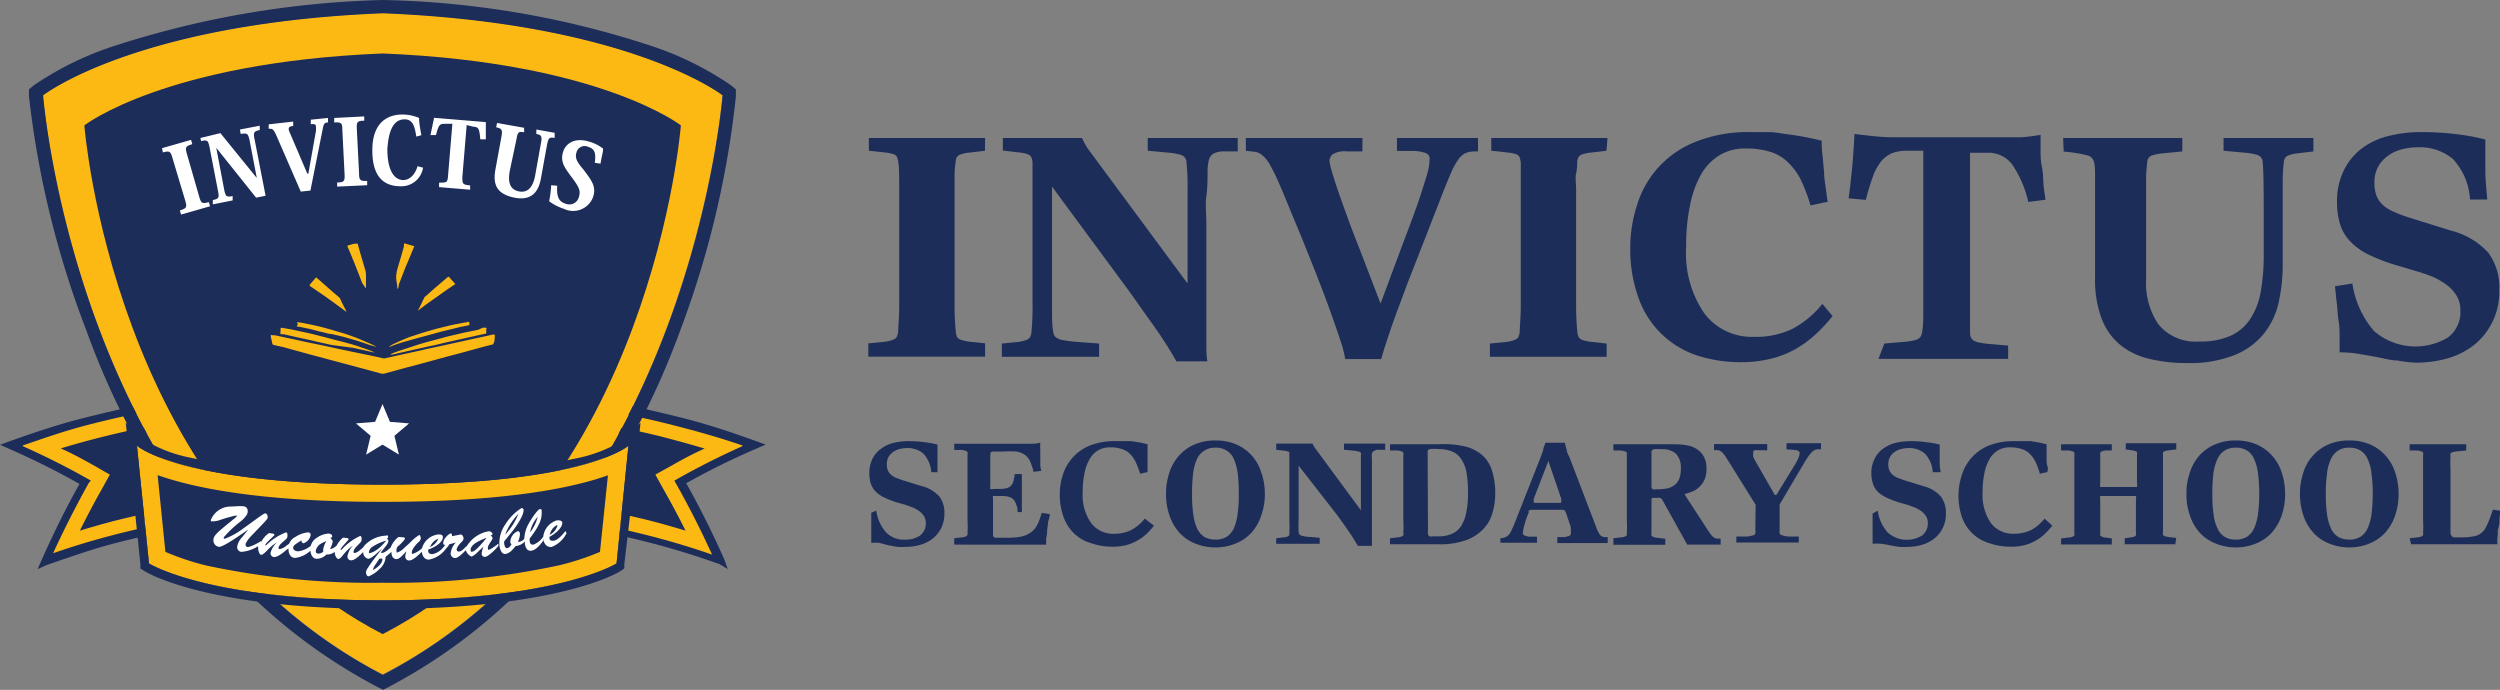
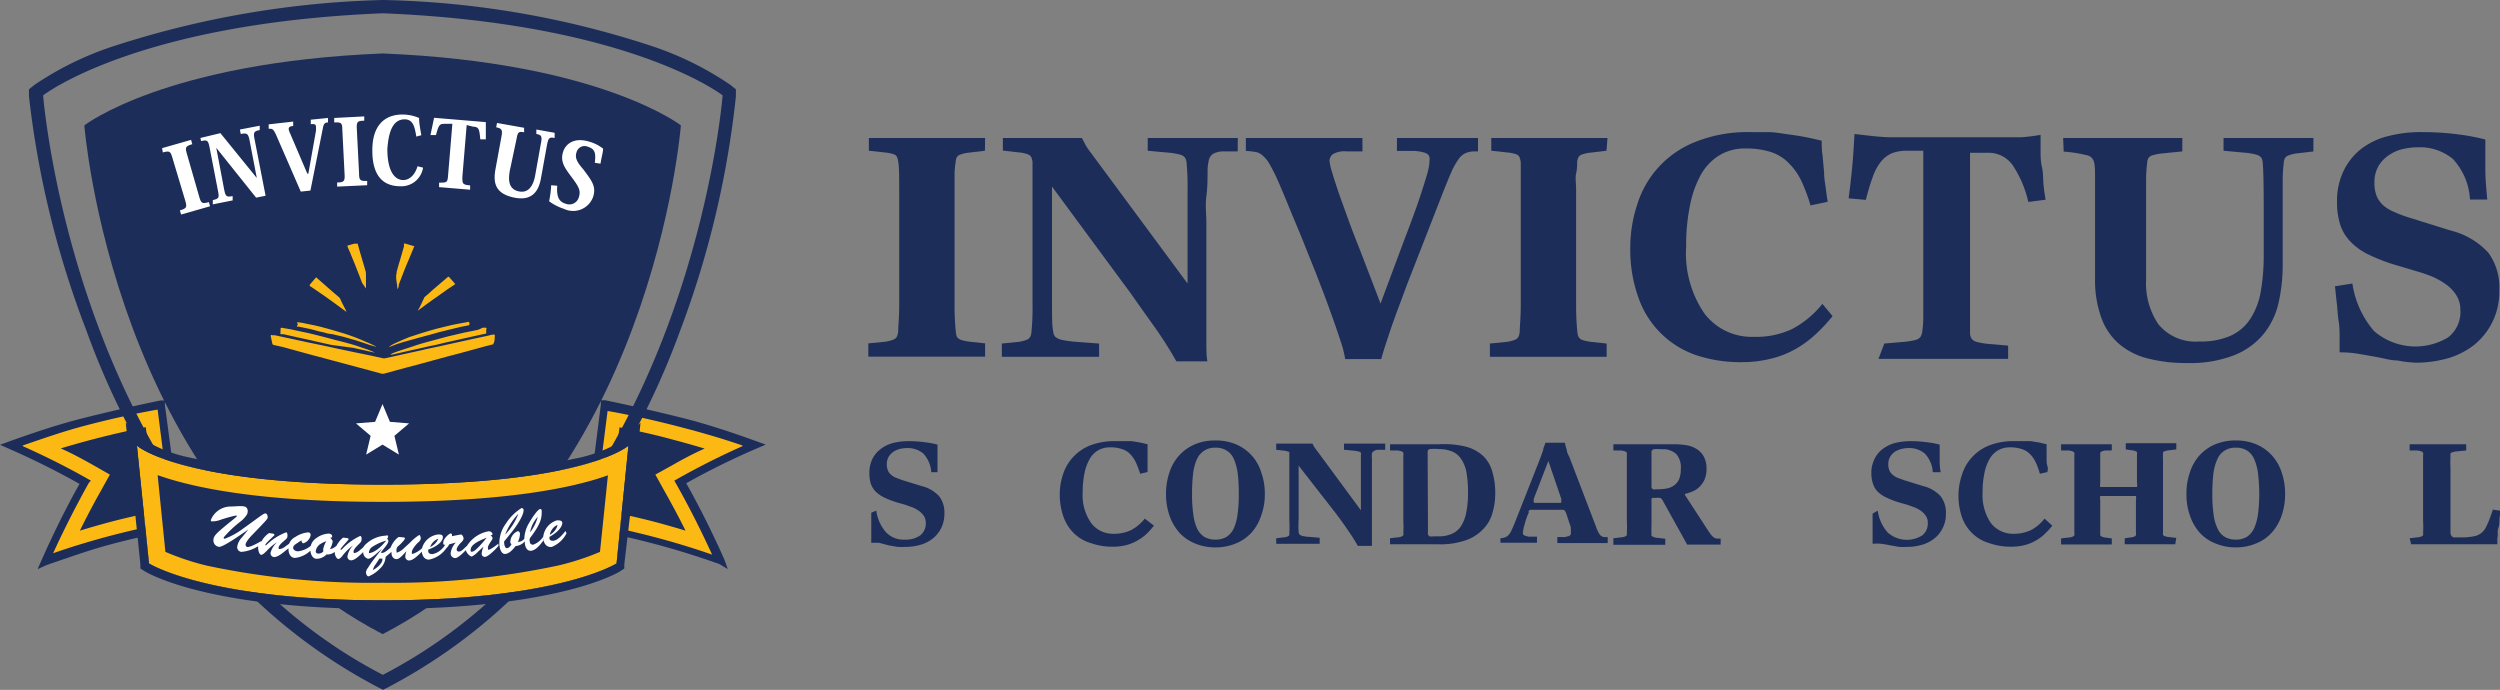
<svg xmlns="http://www.w3.org/2000/svg" width="144.96" height="40" viewBox="0 0 144.96 40">
  <rect x="0" y="0" width="144.96" height="40" fill="#808080" stroke="none" />
  <defs>
    <style>.cls-1,.cls-4{fill:#1c2d5a;}.cls-1,.cls-2,.cls-3{fill-rule:evenodd;}.cls-2{fill:#fdb913;}.cls-3{fill:#fff;}</style>
  </defs>
  <g id="Layer_2" data-name="Layer 2">
    <g id="Layer_1-2" data-name="Layer 1">
      <path class="cls-1" d="M10.24,30.51c-1.28.23-2.55.51-3.82.84s-2.54.73-3.79,1.19q1-2.34,2.31-4.62A43.63,43.63,0,0,0,.66,25.81c1.43-.52,2.88-1,4.33-1.35s2.9-.7,4.36-1l.42,3.32c.16,1.23.31,2.46.47,3.69" />
      <path class="cls-2" d="M8.45,24.74c.09.74.18,1.48.28,2.22.11.9.23,1.8.34,2.7-1,.19-2,.42-2.92.67-.51.14-1,.28-1.52.44.39-.79.8-1.57,1.23-2.33l.51-.92L5.46,27c-.64-.36-1.28-.71-1.94-1,.57-.17,1.16-.34,1.73-.49,1.06-.28,2.13-.53,3.2-.74m.9-1.24c-1.46.26-2.92.58-4.36,1s-2.9.83-4.33,1.35a43.63,43.63,0,0,1,4.28,2.11Q3.66,30.2,2.63,32.54c1.25-.46,2.52-.85,3.79-1.19s2.54-.61,3.82-.84c-.16-1.23-.31-2.46-.47-3.69L9.35,23.5" />
      <path class="cls-1" d="M2.18,33l.23-.52c.66-1.49,1.4-3,2.2-4.42a44.51,44.51,0,0,0-4-2L0,25.79l.58-.21c1.42-.51,2.89-1,4.34-1.36s2.92-.7,4.39-1l.25,0,0,.25L10,26.79l.5,3.92-.23,0c-1.27.22-2.55.51-3.8.84S4,32.32,2.71,32.76Zm-.86-7.13c1.28.57,2.54,1.2,3.74,1.88l.21.12L5.15,28c-.74,1.33-1.44,2.7-2.07,4.08,1.08-.38,2.18-.71,3.27-1s2.41-.59,3.62-.81l-.44-3.45-.39-3.07c-1.37.24-2.74.55-4.09.9S2.55,25.41,1.32,25.83Z" />
      <path class="cls-1" d="M34.13,30.51c1.28.23,2.56.51,3.83.84s2.53.73,3.78,1.19a49.75,49.75,0,0,0-2.31-4.62,43.63,43.63,0,0,1,4.28-2.11q-2.15-.78-4.32-1.35c-1.45-.38-2.91-.7-4.37-1l-.42,3.32c-.15,1.23-.31,2.46-.47,3.69" />
      <path class="cls-2" d="M35.93,24.74c-.1.74-.19,1.48-.28,2.22-.12.9-.23,1.8-.35,2.7,1,.19,2,.42,2.93.67.5.14,1,.28,1.52.44-.39-.79-.81-1.57-1.24-2.33L38,27.52l.92-.51c.63-.36,1.28-.71,1.94-1-.58-.17-1.16-.34-1.74-.49-1-.28-2.12-.53-3.19-.74M35,23.5c1.46.26,2.92.58,4.37,1s2.89.83,4.32,1.35a43.63,43.63,0,0,0-4.28,2.11,49.75,49.75,0,0,1,2.31,4.62c-1.25-.46-2.51-.85-3.78-1.19s-2.55-.61-3.83-.84c.16-1.23.32-2.46.47-3.69L35,23.5" />
      <path class="cls-1" d="M42.2,33,42,32.44c-.66-1.49-1.41-3-2.21-4.42a43.44,43.44,0,0,1,4.05-2l.56-.24-.58-.21c-1.42-.51-2.88-1-4.34-1.36s-2.92-.7-4.38-1l-.26,0,0,.25-.42,3.32-.5,3.92.23,0c1.28.22,2.56.51,3.81.84s2.53.73,3.76,1.17Zm.85-7.13c-1.28.57-2.53,1.2-3.74,1.88l-.21.12.12.21c.75,1.33,1.44,2.7,2.07,4.08-1.08-.38-2.18-.71-3.27-1s-2.4-.59-3.62-.81l.44-3.45.39-3.07c1.37.24,2.75.55,4.1.9S41.82,25.41,43.05,25.83Z" />
-       <path class="cls-2" d="M22.19.75C7.82,1.34,2.49,5.51,2.49,5.51s1.9,24.38,19.7,33.6c17.8-9.22,19.7-33.6,19.7-33.6S36.55,1.34,22.19.75" />
      <path class="cls-1" d="M22.19,3.1C9.58,3.61,4.89,7.27,4.89,7.27s1.67,21.41,17.3,29.5c15.62-8.09,17.29-29.5,17.29-29.5S34.79,3.61,22.19,3.1" />
      <path class="cls-1" d="M22.2.77c14.36.58,19.7,4.76,19.7,4.76S40,29.91,22.2,39.13C4.4,29.91,2.5,5.53,2.5,5.53S7.84,1.35,22.2.77Zm0-.77h0A54.87,54.87,0,0,0,6.7,2.64,18.37,18.37,0,0,0,2,4.92l-.32.26,0,.41A54.73,54.73,0,0,0,5,19.14a45,45,0,0,0,6,11.31,31.9,31.9,0,0,0,10.86,9.37l.35.18.35-.18A31.78,31.78,0,0,0,33.4,30.45a45,45,0,0,0,6.05-11.31A54.73,54.73,0,0,0,42.67,5.59l0-.41-.32-.26A18.37,18.37,0,0,0,37.7,2.64,53.11,53.11,0,0,0,22.23,0Z" />
      <path class="cls-1" d="M22.19,28.1c-11.76,0-14.25-2.26-14.25-2.26l.7,6.83S12,34.81,22.19,34.81s13.56-2.14,13.56-2.14l.69-6.83S34,28.1,22.19,28.1" />
      <path class="cls-2" d="M35.25,27.56,34.79,32a14.92,14.92,0,0,1-2.42.79,45.92,45.92,0,0,1-10.18,1A45.83,45.83,0,0,1,12,32.8,15.14,15.14,0,0,1,9.59,32l-.45-4.45c2,.71,5.84,1.55,13.05,1.55S33.27,28.27,35.25,27.56Zm1.19-1.72S34,28.1,22.19,28.1,7.94,25.84,7.94,25.84l.7,6.83S12,34.81,22.19,34.81s13.56-2.14,13.56-2.14Z" />
      <path class="cls-1" d="M36.44,25.84l-.69,6.83s-3.36,2.14-13.56,2.14S8.64,32.67,8.64,32.67l-.7-6.83s2.49,2.26,14.25,2.26S36.44,25.84,36.44,25.84ZM7.29,24.5l.15,1.4.7,6.82,0,.24.21.14c.14.09,3.6,2.21,13.82,2.21S35.88,33.19,36,33.1l.2-.14,0-.24L37,25.9l.14-1.39-1,1a8.11,8.11,0,0,1-2.69,1.06,49.35,49.35,0,0,1-11.23,1.06A49.27,49.27,0,0,1,11,26.53a8,8,0,0,1-2.69-1.06Z" />
      <polygon class="cls-3" points="22.18 25.78 21.23 26.36 21.49 25.27 20.64 24.55 21.75 24.46 22.18 23.43 22.61 24.46 23.72 24.55 22.87 25.27 23.13 26.36 22.18 25.78" />
      <path class="cls-2" d="M27.22,18.78a0,0,0,0,0,0,0,.08.08,0,0,1-.08.09l-.41.08-.66.16-.57.14-.46.13-.78.21-.93.26a6.93,6.93,0,0,0-.72.26s0,0-.05,0,0,0,0,0a1.74,1.74,0,0,1,.4-.23c.25-.12.5-.22.76-.33l.68-.22c.36-.11.72-.22,1.08-.31l.66-.16c.31-.07.62-.12.94-.18A.09.09,0,0,1,27.22,18.78Zm-9.94-.09a2.63,2.63,0,0,1,.39.06c.28.06.56.11.84.18s.79.21,1.18.33a11.2,11.2,0,0,1,1.5.55,5.86,5.86,0,0,1,.57.26l.07.05s0,0,0,0h0l-.15-.05a5.6,5.6,0,0,1-.54-.17l-.49-.16-.73-.21-.63-.15L19,19.34a4.21,4.21,0,0,0-.48-.12L18,19.08l-.68-.14h-.06c-.06,0-.07,0,0-.1a.17.17,0,0,0,0-.07C17.2,18.7,17.22,18.68,17.28,18.69Zm2.8-.61,0,0-.42-.31-.41-.3-.45-.32-.67-.46-.17-.11s0,0,0-.07l.37-.43h0l.31.27.34.3.32.28.34.29a.33.33,0,0,1,.09.11c.1.25.24.48.35.72A.08.08,0,0,1,20.08,18.08Zm6.25-1.56s0,0,0,0l-.42.28-.42.3-.34.24-.38.27-.39.29-.16.12,0,0h0s0,0,0,0l.09-.16c.1-.19.19-.39.28-.58a.22.22,0,0,1,.07-.09c.15-.12.29-.25.43-.38l.48-.41.41-.35s0,0,.05,0l.37.42ZM23,15.87a.35.35,0,0,1,0-.11c.06-.22.12-.44.19-.66l.23-.8a1.21,1.21,0,0,0,0-.18,0,0,0,0,1,.06,0l.52.15s.05,0,0,.06l-.33.8c-.1.22-.19.45-.28.68l-.27.7c0,.08,0,.17-.08.25s0,0,0,0,0,0,0,0c0-.21-.05-.42-.07-.62a1.55,1.55,0,0,0,0-.21Zm-1.78,0c0,.09,0,.18,0,.28s0,.26,0,.39,0,.13,0,.19,0,0,0,0,0,0,0,0L21,16.41c-.07-.17-.13-.35-.2-.52s-.2-.52-.31-.78-.16-.41-.25-.6l-.09-.21s0-.05,0-.06l.39-.11.12,0c.05,0,.07,0,.08,0l.1.37.21.72c.06.19.11.38.17.58C21.2,15.83,21.21,15.85,21.21,15.87Zm-4.95,3.28v-.06c0-.07,0-.09.09-.08l.52.09.74.16c.35.07.7.16,1.05.25s.46.12.68.18.54.13.81.21a8,8,0,0,1,.83.26,5.1,5.1,0,0,1,.74.28s.07,0,.06,0-.06,0-.09,0l-1.21-.27L19.22,20l-.9-.2c-.31-.08-.62-.14-.94-.21l-.93-.21-.12,0c-.07,0-.07,0-.07-.09ZM28.06,19c.18,0,.16,0,.13.15a.57.57,0,0,1,0,.14.06.06,0,0,1,0,.05l-.38.08-1.12.25c-.39.09-.79.17-1.18.27s-.6.12-.9.2l-.9.2-.92.21a.41.41,0,0,1-.16,0s0,0,0,0,0,0,0,0a3,3,0,0,1,.41-.17c.32-.11.65-.21,1-.33s.73-.22,1.1-.32l.86-.23.73-.17c.32-.08.66-.13,1-.21L28,19Zm-12.25.44s.09,0,.13,0l.79.17,1.11.24.92.19.92.2,1,.21.88.18.63.14a.43.43,0,0,0,.16,0l1.4-.31c.31-.07.63-.13.93-.21l.9-.19.9-.2.95-.21.89-.19a1.57,1.57,0,0,1,.28-.06c.09,0,.1,0,.09.11s0,.27-.07.4,0,.05-.05.06l-.47.12-1.5.41-.73.19-1.5.41-.76.2-1.36.37h-.11l-1.26-.34-1.53-.41-1.46-.39-1.49-.41L15.86,20a.1.1,0,0,1-.07-.08l-.09-.42a.06.06,0,0,1,.05-.08Z" />
      <path class="cls-3" d="M32.31,10.77c-.05.69.13.94.51,1.05a.57.57,0,0,0,.75-.41c.11-.35,0-.57-.41-1.12s-.69-.91-.51-1.48c.12-.41.59-.89,1.54-.59a2.27,2.27,0,0,1,.78.4c0,.21-.1.52-.15.87l-.33-.05c.07-.59,0-.8-.4-.93a.48.48,0,0,0-.66.32c-.1.31,0,.54.4,1,.51.68.75,1,.56,1.59a1.23,1.23,0,0,1-1.69.69,3,3,0,0,1-.86-.44,5.93,5.93,0,0,0,.12-.93ZM29.56,9.9c-.07.42-.14,1.07.54,1.2s.87-.59.93-.92l.34-1.9c.08-.4,0-.46-.27-.51l0-.26,1.06.19L32.16,8c-.31-.06-.36,0-.44.39l-.35,1.93c-.09.51-.34,1.36-1.49,1.15s-1.3-.84-1.15-1.66l.35-1.91c.07-.39,0-.45-.31-.52l.05-.25,1.57.28,0,.26c-.33-.06-.37,0-.44.39Zm-2.5-2.65-.25,3c0,.4,0,.46.45.5l0,.25-1.8-.15,0-.26c.45,0,.49,0,.52-.41l.25-3-.4,0c-.32,0-.38,0-.55.65l-.32,0,.21-1,3,.25,0,1-.32,0c-.06-.68-.11-.71-.44-.74Zm-2.92.67c-.09-.55-.18-1-.68-1-.85,0-.95,1.15-1,1.71,0,1.45.52,1.81.92,1.81s.7-.35.83-.8l.32.08a1.27,1.27,0,0,1-1.31,1.08c-1.36,0-1.64-1.1-1.63-2.11,0-1.3.61-2.06,1.78-2.05a2.46,2.46,0,0,1,.93.2c0,.31.07.65.13,1Zm-4.59,2.66c.41,0,.45-.09.43-.48l-.13-2.57c0-.4-.06-.45-.47-.43V6.84l1.74-.09V7c-.41,0-.45.08-.43.48l.13,2.57c0,.39.06.46.47.44v.25l-1.74.08Zm-1.67-.51.44-2.48a1.49,1.49,0,0,0,0-.25c0-.14-.11-.16-.3-.14l0-.26,1-.1,0,.26c-.19,0-.25.08-.3.34L18,11.05l-.56.06L16,7.8c-.15-.31-.2-.35-.42-.33l0-.26L17,7.05l0,.26c-.2,0-.27.08-.26.19a1.06,1.06,0,0,0,.08.23l1,2.34Zm-5.1-2.35,2.11,2.6h0l-.42-2.19c-.08-.39-.15-.43-.51-.36l-.05-.26,1.15-.22,0,.25c-.33.07-.38.13-.3.53l.64,3.28-.55.11L12.54,8.57h0L13,11c.08.39.13.44.49.37l0,.25-1.15.23,0-.25c.35-.07.38-.14.3-.53l-.49-2.53c-.08-.4-.13-.44-.49-.36L11.62,8ZM10.43,12.2c.4-.12.42-.19.31-.57L10,9.16c-.11-.38-.16-.43-.56-.32L9.4,8.59l1.68-.48.07.25c-.4.12-.42.18-.31.57l.71,2.47c.11.38.16.43.56.32l.07.24-1.68.48Z" />
      <path class="cls-3" d="M32.33,30.46a0,0,0,0,0-.06,0,.8.8,0,0,0-.39.55A.91.91,0,0,0,32.33,30.46Zm-1.58.39a2.44,2.44,0,0,0,.43-.88,1.78,1.78,0,0,0-.44.87ZM29.29,31h0a3.73,3.73,0,0,0,.77-1.21h0A3.63,3.63,0,0,0,29.29,31Zm-2,.93s0,.08.08.06.19,0,.85-.81h0C27.37,31.5,27.28,31.74,27.29,31.92Zm-1.87-.7a0,0,0,0,0,0,0,.83.83,0,0,0-.48.49A.9.9,0,0,0,25.42,31.22Zm-3,.11a2.71,2.71,0,0,0-.8.35.43.43,0,0,0-.23.38c.2,0,.59-.2,1-.72Zm-.63,1.37a.91.91,0,0,0-.17.34c.2-.08.54-.37.55-.58,0,0,0-.05,0-.08H22Zm-3.31-1.08a.51.51,0,0,0-.17.33c0,.1.06.14.16.14a.37.37,0,0,0,.28-.13.34.34,0,0,1,0-.17,1.43,1.43,0,0,1,.17-.42A1.61,1.61,0,0,0,18.47,31.62Zm8.58.05a1.86,1.86,0,0,1,1.25-.87.22.22,0,0,1,.25.15c0,.05-.09.09-.12.1a.17.17,0,0,1,.12.15c0,.11-.29.39-.27.57s.06.08.12.07.34-.21.49-.33l0,.13c-.14.19-.6.63-.77.64a.18.18,0,0,1-.2-.18,1.19,1.19,0,0,1,.11-.42h0l-.32.3a1.35,1.35,0,0,1-.36.28c-.1,0-.31-.19-.35-.37-.18.19-.45.45-.61.46a.27.27,0,0,1-.27-.27,1.07,1.07,0,0,1,.3-.63h0l-.38.1a.89.89,0,0,1-.18.24v0a1.59,1.59,0,0,1-1,.65c-.26,0-.39-.22-.41-.46-.2.2-.51.51-.74.51a.22.22,0,0,1-.22-.23,1,1,0,0,1,.07-.31h0c-.14.13-.38.46-.58.46s-.29-.2-.29-.35V32l-.34.29a1,1,0,0,1-.35.7,1.87,1.87,0,0,1-.64.43c-.1,0-.15-.16-.15-.24a.52.52,0,0,1,.12-.26c.23-.38.54-.74.82-1.12h0c-.15.13-.61.61-.82.6a.39.39,0,0,1-.28-.39h0c-.2.2-.5.49-.71.48a.21.21,0,0,1-.2-.25,1.21,1.21,0,0,1,.33-.62h0a3,3,0,0,0-.58.55c-.05.07-.19.25-.29.24s-.2-.23-.2-.35V32a.69.69,0,0,1-.48.15.79.79,0,0,1-.58.25c-.17,0-.33-.18-.35-.47a1.53,1.53,0,0,1-.89.42c-.28,0-.4-.29-.38-.56v0c-.22.17-.6.53-.85.51a.22.22,0,0,1-.19-.26,1.28,1.28,0,0,1,.38-.6h0a2.71,2.71,0,0,0-.61.51c-.07.06-.22.23-.32.22s-.17-.25-.17-.37a.61.61,0,0,1,0-.13A2.15,2.15,0,0,1,14,32a.27.27,0,0,1-.24-.33,1,1,0,0,1,.27-.51l.37-.46h0c-1.08.76-1.62,1.07-1.74,1a.37.37,0,0,1-.28-.43c0-.23.4-.53.57-.68.57-.48.8-.63.8-.69s0,0,0,0l-.11,0a8.45,8.45,0,0,0-.94.27,1.27,1.27,0,0,1-.39.06c-.06,0-.1,0-.08-.09a1.24,1.24,0,0,1,1.15-.77c.22,0,.6-.05.8,0s.22.3.14.46a1.56,1.56,0,0,1-.35.39,6.52,6.52,0,0,0-1,.94c0,.05,0,.07.06.08a4.34,4.34,0,0,0,1.08-.6c.94-.67,1.19-.89,1.29-.87s.13.17.12.25-.1.17-.85.95c-.35.35-.42.53-.43.59a.14.14,0,0,0,.11.16c.19,0,.64-.25.8-.35v.05a1.34,1.34,0,0,1,.42-.49.14.14,0,0,1,.14,0c.22,0,.2.08.2.1s-.51.47-.52.55a0,0,0,0,0,0,.05.18.18,0,0,0,.08-.05,3.29,3.29,0,0,1,1.14-.72s0,0,.05.08a.54.54,0,0,1,0,.2c0,.14-.49.38-.51.63a.07.07,0,0,0,.06.07.71.71,0,0,0,.33-.15l.23-.17v0a.7.7,0,0,1,.35-.38,1.59,1.59,0,0,1,.74-.27.14.14,0,0,1,.15.17.62.62,0,0,1-.41.46c-.09,0-.12-.1-.12-.17l-.32.21c-.08.06-.15.11-.16.21s.08.2.27.22a1.46,1.46,0,0,0,.75-.32.75.75,0,0,1,.34-.46,1.3,1.3,0,0,1,.7-.25c.08,0,.2.05.2.15s-.05.07-.09.09.12.11.12.22a1.12,1.12,0,0,1-.16.43c.16,0,.27-.1.38-.18a1.54,1.54,0,0,1,.36-.46.18.18,0,0,1,.14,0c.22,0,.2.06.2.09s-.47.5-.47.59a0,0,0,0,0,0,0,.12.12,0,0,0,.07,0,3.27,3.27,0,0,1,1.09-.8s0,0,.06.07a.83.83,0,0,1,0,.2c0,.14-.46.41-.46.66a.07.07,0,0,0,.06.07.73.73,0,0,0,.32-.18l.17-.14a1,1,0,0,1,.22-.25,1.8,1.8,0,0,1,1.1-.44.16.16,0,0,1,.13,0,.36.36,0,0,1,0,.09.2.2,0,0,1-.06.09.15.15,0,0,1,.08.14c0,.16-.35.52-.44.66.12.05.24,0,.57-.29h0a1.4,1.4,0,0,1,.44-.6.29.29,0,0,1,.16,0c.06,0,.24,0,.23.07a.48.48,0,0,1-.14.2,1.79,1.79,0,0,1-.28.27A.35.35,0,0,0,23,32s0,.05,0,.05a1.06,1.06,0,0,0,.43-.27l.36-.33a2.58,2.58,0,0,1,.52-.43s.07,0,.09.2a.36.36,0,0,1-.15.23c-.12.11-.37.4-.37.57s0,.08.1.08a1.52,1.52,0,0,0,.49-.31,1.1,1.1,0,0,1,.94-.8c.12,0,.27,0,.27.16s-.16.46-.85.72v.08c0,.14.12.18.24.18a1,1,0,0,0,.53-.28,1.09,1.09,0,0,0,.21-.26c-.08,0-.1,0-.11-.11,0-.26.35-.54.43-.55a.07.07,0,0,1,.07.06.12.12,0,0,1,0,.1c.35-.06.54-.12.58-.08a.39.39,0,0,1,.1.19c0,.12-.06.17-.14.25s-.27.29-.26.43a.11.11,0,0,0,.12.1C26.76,32,26.92,31.78,27.05,31.67Zm4.49-.4c-.17.24-.44.6-.72.65s-.37-.21-.4-.42c0,0,0-.08,0-.12a.76.76,0,0,1-.53.27c-.14.18-.36.44-.6.46s-.32-.32-.34-.49a1.88,1.88,0,0,1,.36-1.25,2.89,2.89,0,0,1,.92-.92c.08,0,.12.05.12.12,0,.33-.43.94-.63,1.2l-.5.62c0,.24.07.42.2.38s.17-.14.23-.22a.17.17,0,0,1-.07-.13.7.7,0,0,1,.43-.63c.09,0,.12.08.13.15a1.13,1.13,0,0,1-.12.47.47.47,0,0,0,.37-.18l0,.05a1.92,1.92,0,0,1,.25-.92c.26-.45.55-.84.66-.85s.09.07.1.12c0,.35,0,.68-.68,1.56a.36.36,0,0,0,0,.25c0,.08.11.15.2.13a1.21,1.21,0,0,0,.57-.46l0,0a1.12,1.12,0,0,1,.8-.95c.12,0,.27,0,.3.12s-.09.48-.74.84v.08c0,.14.15.16.26.14.26-.05.51-.37.67-.56l.06.13a1.64,1.64,0,0,1-.85.79c-.27.05-.44-.16-.49-.4A.15.15,0,0,1,31.54,31.27Z" />
      <path class="cls-4" d="M50.81,29.61a2.39,2.39,0,0,0,.57,1.26,1.42,1.42,0,0,0,1.09.42,1.46,1.46,0,0,0,.88-.24.87.87,0,0,0,.33-.75.76.76,0,0,0-.1-.37,1.37,1.37,0,0,0-.26-.28,2,2,0,0,0-.38-.22l-.44-.16-.43-.12a5.28,5.28,0,0,1-.79-.3,1.83,1.83,0,0,1-.51-.35,1.3,1.3,0,0,1-.28-.46,2.13,2.13,0,0,1-.08-.6,1.87,1.87,0,0,1,.17-.82,1.61,1.61,0,0,1,.48-.58,2,2,0,0,1,.71-.35,3.58,3.58,0,0,1,.9-.11,6.81,6.81,0,0,1,.93.06,4.92,4.92,0,0,1,.76.14c0,.27,0,.54,0,.8s0,.52,0,.8H54a1.76,1.76,0,0,0-.47-1.09,1.42,1.42,0,0,0-.94-.31,2,2,0,0,0-.41.05,1.22,1.22,0,0,0-.37.16,1,1,0,0,0-.28.29.88.88,0,0,0-.11.45.81.81,0,0,0,.06.33.51.51,0,0,0,.16.24,1.05,1.05,0,0,0,.28.19l.4.15,1.14.35a2,2,0,0,1,1,.59,1.54,1.54,0,0,1,.3,1,1.87,1.87,0,0,1-.19.85,1.8,1.8,0,0,1-.49.6,2.07,2.07,0,0,1-.71.36,2.92,2.92,0,0,1-.83.12,4.57,4.57,0,0,1-.5,0l-.52-.09L51,31.48a2.74,2.74,0,0,0-.48,0c0-.11,0-.24,0-.38l0-.45c0-.16,0-.32,0-.48s0-.31,0-.44Z" />
-       <path class="cls-4" d="M55.33,31.21l.42-.05a.62.62,0,0,0,.24-.05A.2.2,0,0,0,56.1,31a.26.26,0,0,0,0-.14,5.48,5.48,0,0,0,0-.7c0-.34,0-.8,0-1.39v-.17c0-.65,0-1.15,0-1.5s0-.59,0-.74a.26.26,0,0,0,0-.14.2.2,0,0,0-.11-.08.89.89,0,0,0-.24-.05l-.42,0v-.36h3.48c.28,0,.55,0,.83,0s.5,0,.68-.07a3,3,0,0,0,0,.4c0,.16,0,.32,0,.49s0,.32,0,.45a1.92,1.92,0,0,0,.06.3l-.45.06a3.47,3.47,0,0,0-.22-.65.94.94,0,0,0-.32-.36,1.14,1.14,0,0,0-.49-.17,6.94,6.94,0,0,0-.73,0h-.57c-.12,0-.18.06-.18.17v1.88a.14.14,0,0,0,0,.12.64.64,0,0,0,.26,0h.25a1.42,1.42,0,0,0,.46-.05.49.49,0,0,0,.25-.16.68.68,0,0,0,.13-.27,3.25,3.25,0,0,0,.07-.38h.41c0,.14,0,.3,0,.49s0,.38,0,.58,0,.18,0,.29v.31c0,.1,0,.2,0,.29a2.18,2.18,0,0,1,0,.24H59c0-.16,0-.29-.07-.41a.87.87,0,0,0-.14-.29.62.62,0,0,0-.26-.17,1.33,1.33,0,0,0-.44-.06h-.38a.23.23,0,0,0-.13,0,.14.14,0,0,0,0,.12V31a.16.16,0,0,0,.18.18h.73a3.79,3.79,0,0,0,.74-.07,1.54,1.54,0,0,0,.5-.21,1.1,1.1,0,0,0,.34-.34,2.28,2.28,0,0,0,.22-.47l.12-.35.46.07q0,.16-.09.42l-.06.5q0,.25-.06.48c0,.16,0,.28,0,.37H55.33Z" />
      <path class="cls-4" d="M66.91,30.48a5.26,5.26,0,0,1-.44.49,2.85,2.85,0,0,1-1.17.64,3.18,3.18,0,0,1-.79.09,3.69,3.69,0,0,1-1.23-.2,2.35,2.35,0,0,1-1-.57,2.51,2.51,0,0,1-.61-.95,3.8,3.8,0,0,1-.22-1.32,3.61,3.61,0,0,1,.18-1.13,2.69,2.69,0,0,1,1.55-1.69,3.84,3.84,0,0,1,1.48-.26l.45,0,.51,0,.49.08.43.1c0,.11,0,.25,0,.39l0,.45c0,.15,0,.29,0,.43s0,.25,0,.34l-.43.1a5.41,5.41,0,0,0-.25-.66,1.7,1.7,0,0,0-.33-.48,1.07,1.07,0,0,0-.47-.29,2,2,0,0,0-.7-.1,1.33,1.33,0,0,0-.7.18,1.37,1.37,0,0,0-.49.52,2.64,2.64,0,0,0-.29.82,5.09,5.09,0,0,0-.1,1.08,2.81,2.81,0,0,0,.49,1.79,1.58,1.58,0,0,0,1.31.62,2.28,2.28,0,0,0,1-.21,2.55,2.55,0,0,0,.8-.67Z" />
      <path class="cls-4" d="M67.61,28.64a3.85,3.85,0,0,1,.2-1.25,2.71,2.71,0,0,1,.58-1,2.61,2.61,0,0,1,.9-.63,3,3,0,0,1,1.18-.22,3,3,0,0,1,1.19.22,2.61,2.61,0,0,1,.9.63,2.56,2.56,0,0,1,.57,1,3.6,3.6,0,0,1,.21,1.25,3.56,3.56,0,0,1-.21,1.25,2.72,2.72,0,0,1-.57,1,2.46,2.46,0,0,1-.9.62,3,3,0,0,1-1.19.23,3,3,0,0,1-1.18-.23,2.46,2.46,0,0,1-.9-.62,2.9,2.9,0,0,1-.58-1A3.81,3.81,0,0,1,67.61,28.64Zm1.51,0a8,8,0,0,0,.07,1.17,2.85,2.85,0,0,0,.22.83,1.2,1.2,0,0,0,.42.49,1.29,1.29,0,0,0,.64.16,1.28,1.28,0,0,0,.65-.16,1.2,1.2,0,0,0,.42-.49,2.85,2.85,0,0,0,.22-.83,8,8,0,0,0,.07-1.17,9.88,9.88,0,0,0-.06-1.17,3.18,3.18,0,0,0-.22-.84,1.05,1.05,0,0,0-.42-.5,1.12,1.12,0,0,0-.66-.17,1.09,1.09,0,0,0-.64.17,1.13,1.13,0,0,0-.43.5,2.84,2.84,0,0,0-.22.84A9.88,9.88,0,0,0,69.12,28.64Z" />
      <path class="cls-4" d="M74,31.21l.42-.05a.61.61,0,0,0,.23-.05.24.24,0,0,0,.11-.08,1.06,1.06,0,0,0,0-.14,6.14,6.14,0,0,0,0-.74V26.84q0-.3,0-.45c0-.06,0-.1,0-.14s0-.05-.09-.07a.89.89,0,0,0-.23-.05L74,26.08v-.36h2.1l.09.17a1.72,1.72,0,0,0,.15.21l2.57,3.49h0V27.14q0-.53,0-.75a.29.29,0,0,0,0-.14.26.26,0,0,0-.14-.07,1.54,1.54,0,0,0-.3-.05l-.54-.05v-.36h2.39v.36h-.42a.45.45,0,0,0-.23.07.23.23,0,0,0-.12.15,1,1,0,0,0,0,.28c0,.21,0,.45,0,.7s0,.48,0,.7v.78c0,.31,0,.61,0,.9s0,.55,0,.8,0,.48,0,.68,0,.38,0,.51h-.82a10.56,10.56,0,0,0-.59-.93c-.2-.3-.42-.6-.65-.91L75.3,27h0v3.12a6.14,6.14,0,0,0,0,.74.22.22,0,0,0,.06.14.38.38,0,0,0,.18.08,2.21,2.21,0,0,0,.36.05l.62.05v.35H74Z" />
      <path class="cls-4" d="M80.6,31.21l.42-.05a.62.62,0,0,0,.24-.05.2.2,0,0,0,.11-.08.26.26,0,0,0,0-.14,5.48,5.48,0,0,0,0-.7c0-.34,0-.8,0-1.39v-.17c0-.65,0-1.15,0-1.5s0-.59,0-.74a.26.26,0,0,0,0-.14.2.2,0,0,0-.11-.08.89.89,0,0,0-.24-.05l-.42,0v-.36h2.87A5.2,5.2,0,0,1,85,25.9a2.38,2.38,0,0,1,1,.54,2,2,0,0,1,.53.91,4.32,4.32,0,0,1,.17,1.26,3.93,3.93,0,0,1-.15,1.09,2.17,2.17,0,0,1-.51.94,2.55,2.55,0,0,1-1,.67,4.47,4.47,0,0,1-1.63.25H80.6Zm2.2-.42a1,1,0,0,0,0,.2.21.21,0,0,0,.1.11.48.48,0,0,0,.2,0h.33a1.81,1.81,0,0,0,.76-.15,1.2,1.2,0,0,0,.53-.45,2.21,2.21,0,0,0,.3-.79,5.5,5.5,0,0,0,.1-1.16,6.47,6.47,0,0,0-.09-1.17,2,2,0,0,0-.31-.77,1.14,1.14,0,0,0-.52-.43,2,2,0,0,0-.77-.14,2.49,2.49,0,0,0-.53,0,.16.16,0,0,0-.12.15Z" />
      <path class="cls-4" d="M87,31.21a1.05,1.05,0,0,0,.29-.06.55.55,0,0,0,.2-.15,1,1,0,0,0,.17-.29c.06-.12.13-.28.21-.49l1.42-3.6.19-.52c0-.13.09-.27.13-.43h1.13a2.62,2.62,0,0,0,.11.42c0,.15.1.3.16.44l1.53,4a1.81,1.81,0,0,0,.14.33.78.78,0,0,0,.13.19.56.56,0,0,0,.17.09l.24,0v.35H90.3v-.35l.45,0,.23-.06s.09-.06.1-.1a.25.25,0,0,0,0-.13,1,1,0,0,0,0-.23c0-.12-.07-.25-.11-.38l-.12-.37a1.5,1.5,0,0,0-.09-.22.16.16,0,0,0-.14-.09H88.91l-.17,0a.29.29,0,0,0-.1.06.37.37,0,0,0,0,.11,4.08,4.08,0,0,0-.24.69,2,2,0,0,0-.09.41.26.26,0,0,0,0,.14.19.19,0,0,0,.12.09,1,1,0,0,0,.25.06l.44,0v.35H87Zm3.43-2.05c.07,0,.1,0,.1-.05a.25.25,0,0,0,0-.08.69.69,0,0,1,0-.1l-.75-2.2-.85,2.2,0,.1a.45.45,0,0,0,0,.08s0,.05.1.05Z" />
      <path class="cls-4" d="M93.55,31.21l.43-.05a.72.72,0,0,0,.24-.05.24.24,0,0,0,.11-.08,1.06,1.06,0,0,0,0-.14,5.48,5.48,0,0,0,0-.7V27.13c0-.35,0-.59,0-.74a1.06,1.06,0,0,0,0-.14.24.24,0,0,0-.11-.08,1.11,1.11,0,0,0-.24-.05l-.43,0v-.36h3.52a4.27,4.27,0,0,1,.74.06,1.55,1.55,0,0,1,.59.23,1.14,1.14,0,0,1,.4.44,1.41,1.41,0,0,1,.15.69,1.49,1.49,0,0,1-.12.64,1.33,1.33,0,0,1-.3.42,1.25,1.25,0,0,1-.4.26,2.68,2.68,0,0,1-.43.14v.06l1.3,2a3.6,3.6,0,0,0,.21.3.8.8,0,0,0,.16.16.45.45,0,0,0,.18.07l.22,0v.35H97.83l-1.46-2.63a.22.22,0,0,0-.13-.08.65.65,0,0,0-.22,0h-.2a.08.08,0,0,0-.06.08v.92c0,.2,0,.4,0,.6a4.24,4.24,0,0,0,0,.45.38.38,0,0,0,0,.14.32.32,0,0,0,.13.08.79.79,0,0,0,.25.05l.42.05v.35H93.55Zm2.21-3a.17.17,0,0,0,.08.16.67.67,0,0,0,.23,0,2.8,2.8,0,0,0,.6-.05,1,1,0,0,0,.43-.2.82.82,0,0,0,.27-.36,1.53,1.53,0,0,0,.09-.56,1.17,1.17,0,0,0-.27-.88,1.14,1.14,0,0,0-.85-.27,2,2,0,0,0-.46,0,.18.18,0,0,0-.12.2Z" />
-       <path class="cls-4" d="M101.8,29.27l-1.31-2.1c-.15-.25-.27-.44-.37-.59a1.77,1.77,0,0,0-.24-.33.62.62,0,0,0-.22-.14,1.12,1.12,0,0,0-.27,0v-.36h3.08v.36H102a1,1,0,0,0-.25,0,.17.17,0,0,0-.09.06.28.28,0,0,0,0,.09.63.63,0,0,0,0,.19c0,.1.09.2.15.33l1.1,1.92H103l1-1.63a3.86,3.86,0,0,0,.29-.54.86.86,0,0,0,.06-.25c0-.08-.05-.14-.16-.17a4.62,4.62,0,0,0-.6-.05v-.36h2v.36a1.11,1.11,0,0,0-.28,0,.64.64,0,0,0-.22.13,1.29,1.29,0,0,0-.21.24,4.72,4.72,0,0,0-.26.4l-1.43,2.42v1.48a1,1,0,0,0,0,.2.2.2,0,0,0,.15.11,1.53,1.53,0,0,0,.33.07l.63,0v.35h-3.62v-.35l.62,0a1.51,1.51,0,0,0,.34-.07c.08,0,.13-.06.14-.11a.56.56,0,0,0,0-.2Z" />
      <path class="cls-4" d="M108.88,29.61a2.39,2.39,0,0,0,.57,1.26,1.67,1.67,0,0,0,2,.18.87.87,0,0,0,.33-.75.66.66,0,0,0-.1-.37,1.14,1.14,0,0,0-.26-.28,1.72,1.72,0,0,0-.38-.22l-.44-.16-.43-.12a5.28,5.28,0,0,1-.79-.3,1.83,1.83,0,0,1-.51-.35,1.14,1.14,0,0,1-.27-.46,1.8,1.8,0,0,1-.09-.6,1.74,1.74,0,0,1,.18-.82,1.49,1.49,0,0,1,.47-.58,2.05,2.05,0,0,1,.71-.35,3.7,3.7,0,0,1,.9-.11,6.81,6.81,0,0,1,.93.06,5.07,5.07,0,0,1,.77.14c0,.27,0,.54,0,.8s0,.52.06.8h-.46a1.71,1.71,0,0,0-.47-1.09,1.42,1.42,0,0,0-.94-.31,1.9,1.9,0,0,0-.4.05,1.28,1.28,0,0,0-.38.16,1,1,0,0,0-.28.29.88.88,0,0,0-.11.45.81.81,0,0,0,.06.33.6.6,0,0,0,.16.24,1.24,1.24,0,0,0,.28.19l.41.15,1.13.35a2,2,0,0,1,1,.59,1.54,1.54,0,0,1,.3,1,1.75,1.75,0,0,1-.19.85,1.69,1.69,0,0,1-.49.6,2,2,0,0,1-.71.36,2.87,2.87,0,0,1-.83.12,4.4,4.4,0,0,1-.49,0l-.53-.09a4.89,4.89,0,0,0-.53-.09,2.74,2.74,0,0,0-.48,0c0-.11,0-.24,0-.38s0-.29,0-.45,0-.32,0-.48,0-.31,0-.44Z" />
      <path class="cls-4" d="M119,30.48a4.22,4.22,0,0,1-.45.49,2.17,2.17,0,0,1-.52.38,2.45,2.45,0,0,1-.64.26,3.18,3.18,0,0,1-.79.09,3.69,3.69,0,0,1-1.23-.2,2.35,2.35,0,0,1-1-.57,2.4,2.4,0,0,1-.61-.95,3.86,3.86,0,0,1,0-2.45,2.69,2.69,0,0,1,1.55-1.69,3.84,3.84,0,0,1,1.48-.26l.45,0,.51,0,.49.08.43.1c0,.11,0,.25,0,.39s0,.3,0,.45,0,.29.05.43,0,.25,0,.34l-.44.1a4.18,4.18,0,0,0-.24-.66,1.7,1.7,0,0,0-.33-.48,1.2,1.2,0,0,0-.47-.29,2.07,2.07,0,0,0-.7-.1,1.33,1.33,0,0,0-.7.18,1.37,1.37,0,0,0-.49.52,2.64,2.64,0,0,0-.29.82,5.09,5.09,0,0,0-.1,1.08,2.87,2.87,0,0,0,.48,1.79,1.61,1.61,0,0,0,1.32.62,2.31,2.31,0,0,0,1-.21,2.42,2.42,0,0,0,.79-.67Z" />
      <path class="cls-4" d="M126.13,31.56H123.2v-.35l.36-.05a.64.64,0,0,0,.2-.05.15.15,0,0,0,.09-.08.29.29,0,0,0,0-.14c0-.09,0-.21,0-.37s0-.39,0-.68V29a.57.57,0,0,0,0-.24s-.1,0-.21,0H122c-.12,0-.19,0-.22,0a.62.62,0,0,0,0,.24v1.54c0,.16,0,.27,0,.36a1.06,1.06,0,0,0,0,.14.21.21,0,0,0,.1.08.54.54,0,0,0,.21.05l.36.05v.35h-2.94v-.35l.42-.05a.62.62,0,0,0,.24-.05.2.2,0,0,0,.11-.08.39.39,0,0,0,0-.14c0-.13,0-.37,0-.7V28.63c0-.65,0-1.15,0-1.5s0-.59,0-.74a.39.39,0,0,0,0-.14.2.2,0,0,0-.11-.08.89.89,0,0,0-.24-.05l-.42,0v-.36h2.94v.36l-.36,0a.81.81,0,0,0-.21.05.21.21,0,0,0-.1.08,1.06,1.06,0,0,0,0,.14s0,.11,0,.19,0,.17,0,.26V28a.59.59,0,0,0,0,.24s.1,0,.22,0h1.7c.11,0,.18,0,.21,0a.54.54,0,0,0,0-.24v-.87c0-.11,0-.21,0-.31s0-.18,0-.26,0-.15,0-.19a.29.29,0,0,0,0-.14s0-.05-.09-.07a.64.64,0,0,0-.2-.05l-.36-.05v-.36h2.93v.36l-.43.05a.89.89,0,0,0-.23.05.19.19,0,0,0-.11.07.47.47,0,0,0,0,.14,2.07,2.07,0,0,0,0,.29c0,.12,0,.27,0,.45v3.06c0,.33,0,.57,0,.7a.47.47,0,0,0,0,.14.2.2,0,0,0,.11.08.89.89,0,0,0,.23.05l.43.05Z" />
      <path class="cls-4" d="M126.78,28.64a3.6,3.6,0,0,1,.2-1.25,2.69,2.69,0,0,1,.57-1,2.56,2.56,0,0,1,.91-.63,3,3,0,0,1,1.18-.22,3,3,0,0,1,1.18.22,2.61,2.61,0,0,1,.9.63,2.71,2.71,0,0,1,.58,1,3.85,3.85,0,0,1,.2,1.25,3.81,3.81,0,0,1-.2,1.25,2.9,2.9,0,0,1-.58,1,2.46,2.46,0,0,1-.9.62,3,3,0,0,1-1.18.23,3,3,0,0,1-1.18-.23,2.42,2.42,0,0,1-.91-.62,2.88,2.88,0,0,1-.57-1A3.56,3.56,0,0,1,126.78,28.64Zm1.5,0a8,8,0,0,0,.07,1.17,2.56,2.56,0,0,0,.23.83,1.07,1.07,0,0,0,.42.49,1.26,1.26,0,0,0,.64.16,1.24,1.24,0,0,0,.64-.16,1.2,1.2,0,0,0,.42-.49,3.18,3.18,0,0,0,.23-.83,9.81,9.81,0,0,0,0-2.34,2.84,2.84,0,0,0-.22-.84,1.09,1.09,0,0,0-.41-.5,1.16,1.16,0,0,0-.66-.17,1.11,1.11,0,0,0-.65.17,1.05,1.05,0,0,0-.42.5,2.82,2.82,0,0,0-.23.84A9.88,9.88,0,0,0,128.28,28.64Z" />
-       <path class="cls-4" d="M133.36,28.64a3.85,3.85,0,0,1,.2-1.25,2.57,2.57,0,0,1,.58-1,2.52,2.52,0,0,1,.9-.63,3,3,0,0,1,1.18-.22,3,3,0,0,1,1.18.22,2.61,2.61,0,0,1,.9.63,2.71,2.71,0,0,1,.58,1,3.85,3.85,0,0,1,.2,1.25,3.81,3.81,0,0,1-.2,1.25,2.9,2.9,0,0,1-.58,1,2.46,2.46,0,0,1-.9.62,3,3,0,0,1-1.18.23,3,3,0,0,1-1.18-.23,2.38,2.38,0,0,1-.9-.62,2.74,2.74,0,0,1-.58-1A3.81,3.81,0,0,1,133.36,28.64Zm1.5,0a8,8,0,0,0,.07,1.17,2.83,2.83,0,0,0,.23.83,1.07,1.07,0,0,0,.42.49,1.26,1.26,0,0,0,.64.16,1.24,1.24,0,0,0,.64-.16,1.13,1.13,0,0,0,.42-.49,2.83,2.83,0,0,0,.23-.83,9.68,9.68,0,0,0,.07-1.17,8,8,0,0,0-.07-1.17,2.56,2.56,0,0,0-.22-.84,1.09,1.09,0,0,0-.41-.5,1.16,1.16,0,0,0-.66-.17,1.13,1.13,0,0,0-.65.17,1.17,1.17,0,0,0-.42.5,2.56,2.56,0,0,0-.22.84A8,8,0,0,0,134.86,28.64Z" />
      <path class="cls-4" d="M139.72,31.21l.43-.05a.62.62,0,0,0,.24-.05.2.2,0,0,0,.11-.08.26.26,0,0,0,0-.14,5.48,5.48,0,0,0,0-.7c0-.34,0-.8,0-1.39v-.17c0-.65,0-1.15,0-1.5s0-.59,0-.74a.26.26,0,0,0,0-.14.2.2,0,0,0-.11-.08.89.89,0,0,0-.24-.05l-.43,0v-.36H143v.36l-.52.05a1.19,1.19,0,0,0-.27.05.22.22,0,0,0-.12.07.49.49,0,0,0,0,.14,6.45,6.45,0,0,0,0,.75c0,.34,0,.85,0,1.5V30.9a.27.27,0,0,0,.06.17.2.2,0,0,0,.2.09h.36a3.35,3.35,0,0,0,.71-.06.92.92,0,0,0,.45-.19,1,1,0,0,0,.3-.39,5.3,5.3,0,0,0,.26-.63l.12-.34.46.07a2.88,2.88,0,0,0-.08.45c0,.18,0,.37-.07.56s0,.37-.05.54a3.61,3.61,0,0,0,0,.39h-5Z" />
      <path class="cls-4" d="M57.11,8.74l-.92.11a2,2,0,0,0-.5.11.4.4,0,0,0-.22.17.91.91,0,0,0-.06.29,4.49,4.49,0,0,0-.06.63c0,.27,0,.59,0,1v3.64c0,1.28,0,2.29,0,3a14.91,14.91,0,0,0,.07,1.53,1.13,1.13,0,0,0,.06.3.46.46,0,0,0,.22.18,2.56,2.56,0,0,0,.5.11l.92.1v.77H50.35v-.77l.92-.09a2,2,0,0,0,.51-.12.4.4,0,0,0,.22-.17.91.91,0,0,0,.08-.31c0-.29.06-.8.06-1.53s0-1.74,0-3V14.3c0-1.42,0-2.51,0-3.26s0-1.3-.05-1.62a1.33,1.33,0,0,0-.07-.3.32.32,0,0,0-.21-.18,2.28,2.28,0,0,0-.51-.1l-.92-.1V8h6.74Z" />
      <path class="cls-4" d="M58.09,19.92l.91-.09a1.91,1.91,0,0,0,.51-.12.36.36,0,0,0,.22-.17.73.73,0,0,0,.08-.31,14.69,14.69,0,0,0,.06-1.62c0-.77,0-1.86,0-3.29V12c0-.61,0-1.14,0-1.59s0-.78,0-1a.88.88,0,0,0-.07-.29.35.35,0,0,0-.2-.17,1.88,1.88,0,0,0-.5-.11l-.95-.11V8h4.58c.07.12.13.25.2.38a3.37,3.37,0,0,0,.31.46l5.62,7.6h0V14.32c0-1.42,0-2.51,0-3.27a15,15,0,0,0-.06-1.63.55.55,0,0,0-.1-.29.53.53,0,0,0-.3-.17,3.7,3.7,0,0,0-.67-.11l-1.18-.11V8h5.22v.78c-.38,0-.69,0-.91,0a1.25,1.25,0,0,0-.52.14.57.57,0,0,0-.24.34,2.81,2.81,0,0,0-.08.6c0,.47,0,1-.07,1.52s0,1.06,0,1.55V14.6c0,.68,0,1.33,0,2s0,1.22,0,1.76,0,1,0,1.48,0,.81.06,1.11h-1.8a22.73,22.73,0,0,0-1.27-2c-.45-.63-.92-1.29-1.42-2L61,10.82h0v3.5c0,1.43,0,2.52,0,3.29s0,1.31.07,1.62a.51.51,0,0,0,.12.3.88.88,0,0,0,.39.18,7,7,0,0,0,.8.11l1.35.1v.77H58.09Z" />
      <path class="cls-4" d="M72.24,8H79v.78h-.9a1.31,1.31,0,0,0-.83.17.51.51,0,0,0-.18.38,3,3,0,0,0,.14.62c.09.32.22.72.38,1.19s.36,1,.57,1.59.45,1.19.69,1.8l1.18,3.07,1.36-3.65c.28-.72.51-1.35.7-1.88s.34-1,.45-1.35.21-.66.26-.89a2.49,2.49,0,0,0,.07-.54A.45.45,0,0,0,82.84,9a.53.53,0,0,0-.28-.16A2.61,2.61,0,0,0,82,8.75H81V8h4.7v.78h-.17a1.36,1.36,0,0,0-.53.09,1,1,0,0,0-.42.35,4,4,0,0,0-.43.77q-.22.5-.54,1.32l-1.17,3-.86,2.2c-.23.63-.43,1.16-.59,1.59s-.29.8-.4,1.13-.2.61-.28.85-.15.49-.22.74H78a6.57,6.57,0,0,0-.28-1.08c-.16-.5-.37-1.09-.61-1.76s-.51-1.37-.8-2.12l-.87-2.17c-.29-.7-.56-1.34-.8-1.93s-.44-1.05-.59-1.39-.34-.68-.46-.9A1.88,1.88,0,0,0,73.19,9a.78.78,0,0,0-.4-.19,5.42,5.42,0,0,0-.55-.06Z" />
      <path class="cls-4" d="M93.15,8.74l-.92.11a2,2,0,0,0-.5.11.34.34,0,0,0-.21.17.68.68,0,0,0-.07.29c0,.16,0,.37-.06.63s0,.59,0,1V17.7a14.91,14.91,0,0,0,.07,1.53.83.83,0,0,0,.07.3.39.39,0,0,0,.21.18,2.56,2.56,0,0,0,.5.11l.92.1v.77H86.39v-.77l.92-.09a1.91,1.91,0,0,0,.51-.12.4.4,0,0,0,.22-.17.91.91,0,0,0,.08-.31c0-.29.06-.8.06-1.53s0-1.74,0-3V14.3c0-1.42,0-2.51,0-3.26s0-1.3,0-1.62a1.33,1.33,0,0,0-.07-.3.32.32,0,0,0-.21-.18,2.17,2.17,0,0,0-.51-.1l-.92-.1V8h6.74Z" />
      <path class="cls-4" d="M106.26,18.33a9.87,9.87,0,0,1-1,1.07,6.4,6.4,0,0,1-1.15.84,5.52,5.52,0,0,1-1.39.55A7,7,0,0,1,101,21a8.12,8.12,0,0,1-2.69-.42A5.39,5.39,0,0,1,95,17.25a8.22,8.22,0,0,1-.47-2.89,7.91,7.91,0,0,1,.39-2.46,5.71,5.71,0,0,1,3.38-3.67,8.14,8.14,0,0,1,3.22-.57c.3,0,.63,0,1,0s.73.07,1.09.12.73.1,1.08.17.66.14.94.21c0,.25,0,.54.05.86l.09,1c0,.32.06.63.1.93s.07.55.11.75l-1,.21a9.9,9.9,0,0,0-.54-1.44,3.6,3.6,0,0,0-.71-1,2.51,2.51,0,0,0-1-.64,4.68,4.68,0,0,0-1.51-.22,2.82,2.82,0,0,0-1.53.4,3.07,3.07,0,0,0-1.07,1.13,6,6,0,0,0-.63,1.79,11.28,11.28,0,0,0-.22,2.36,6.17,6.17,0,0,0,1.06,3.89,3.44,3.44,0,0,0,2.87,1.35,4.87,4.87,0,0,0,2.23-.46,5.6,5.6,0,0,0,1.74-1.45Z" />
      <path class="cls-4" d="M109.26,19.92l1.17-.1a4,4,0,0,0,.65-.11.52.52,0,0,0,.28-.18.81.81,0,0,0,.1-.3,6.54,6.54,0,0,0,.06-.78c0-.33,0-.76,0-1.3V8.74h-.94a2.37,2.37,0,0,0-.89.15,1.64,1.64,0,0,0-.63.49,3,3,0,0,0-.47.88,13,13,0,0,0-.4,1.33l-1-.09c.08-.57.14-1.14.2-1.73s.1-1.25.14-2l1.15.13q.62.06,1,.06h6.52c.3,0,.65,0,1,0a11,11,0,0,0,1.12-.14c0,.26,0,.55,0,.87s0,.64.08,1,.06.65.09,1,.08.61.12.89l-1,.13a6.36,6.36,0,0,0-.92-2.15,1.71,1.71,0,0,0-1.46-.7h-1v8.41c0,.54,0,1,0,1.3s0,.59,0,.78a.67.67,0,0,0,.1.3.59.59,0,0,0,.3.18,4.26,4.26,0,0,0,.65.11l1.16.1v.77h-7.52Z" />
      <path class="cls-4" d="M119.63,8h6.91v.78l-1.11.11a3,3,0,0,0-.6.11.44.44,0,0,0-.26.17.68.68,0,0,0-.07.29,8.07,8.07,0,0,0-.06,1c0,.46,0,1,0,1.76v4a4.23,4.23,0,0,0,.71,2.58,2.78,2.78,0,0,0,2.38,1,4.27,4.27,0,0,0,1.83-.34,2.7,2.7,0,0,0,1.14-1,4.18,4.18,0,0,0,.59-1.57,12,12,0,0,0,.17-2.1V12.15q0-2.18-.06-2.73a.55.55,0,0,0-.09-.29.56.56,0,0,0-.31-.17,3.68,3.68,0,0,0-.68-.11l-1.19-.11V8h5.21v.78l-.91.11a2,2,0,0,0-.5.11.42.42,0,0,0-.24.17.68.68,0,0,0-.07.29,8.62,8.62,0,0,0-.06,1c0,.46,0,1,0,1.75v3.13a9.94,9.94,0,0,1-.24,2.22,4.42,4.42,0,0,1-.87,1.81,4.24,4.24,0,0,1-1.71,1.23,7.05,7.05,0,0,1-2.72.45,8.92,8.92,0,0,1-2.22-.25,4.14,4.14,0,0,1-1.67-.81,3.61,3.61,0,0,1-1.07-1.52,6.39,6.39,0,0,1-.38-2.35V12.15c0-.71,0-1.29,0-1.75s0-.78-.06-1A.52.52,0,0,0,121,9a8.15,8.15,0,0,0-1.34-.21Z" />
      <path class="cls-4" d="M136.4,16.44a5.46,5.46,0,0,0,1.25,2.75,3.67,3.67,0,0,0,4.29.38,1.85,1.85,0,0,0,.72-1.63,1.52,1.52,0,0,0-.22-.8,2.22,2.22,0,0,0-.57-.62,4.53,4.53,0,0,0-.81-.47,9.22,9.22,0,0,0-1-.34l-.93-.28a10.45,10.45,0,0,1-1.73-.64,3.65,3.65,0,0,1-1.11-.78,2.5,2.5,0,0,1-.6-1,4.28,4.28,0,0,1-.18-1.31,4,4,0,0,1,.38-1.79,3.6,3.6,0,0,1,1-1.26,4.23,4.23,0,0,1,1.55-.75,7.6,7.6,0,0,1,2-.24,16,16,0,0,1,2,.12,12.53,12.53,0,0,1,1.67.31c0,.6,0,1.18,0,1.74s.06,1.14.11,1.74h-1a3.74,3.74,0,0,0-1-2.36,3,3,0,0,0-2-.67,3.83,3.83,0,0,0-.88.1,2.27,2.27,0,0,0-.81.35,1.93,1.93,0,0,0-.61.63,1.87,1.87,0,0,0-.24,1,2,2,0,0,0,.12.73,1.54,1.54,0,0,0,.35.52,2.13,2.13,0,0,0,.61.39,7.08,7.08,0,0,0,.88.34l2.47.77a4.38,4.38,0,0,1,2.17,1.28,3.39,3.39,0,0,1,.64,2.16,4,4,0,0,1-.4,1.86A3.94,3.94,0,0,1,143.46,20a4.57,4.57,0,0,1-1.54.78,6.82,6.82,0,0,1-1.81.25A6.94,6.94,0,0,1,139,20.9c-.38,0-.76-.12-1.15-.19s-.77-.14-1.14-.2a6.51,6.51,0,0,0-1.05-.08c0-.24,0-.52,0-.83s0-.64-.06-1-.06-.69-.1-1-.07-.67-.11-1Z" />
    </g>
  </g>
</svg>